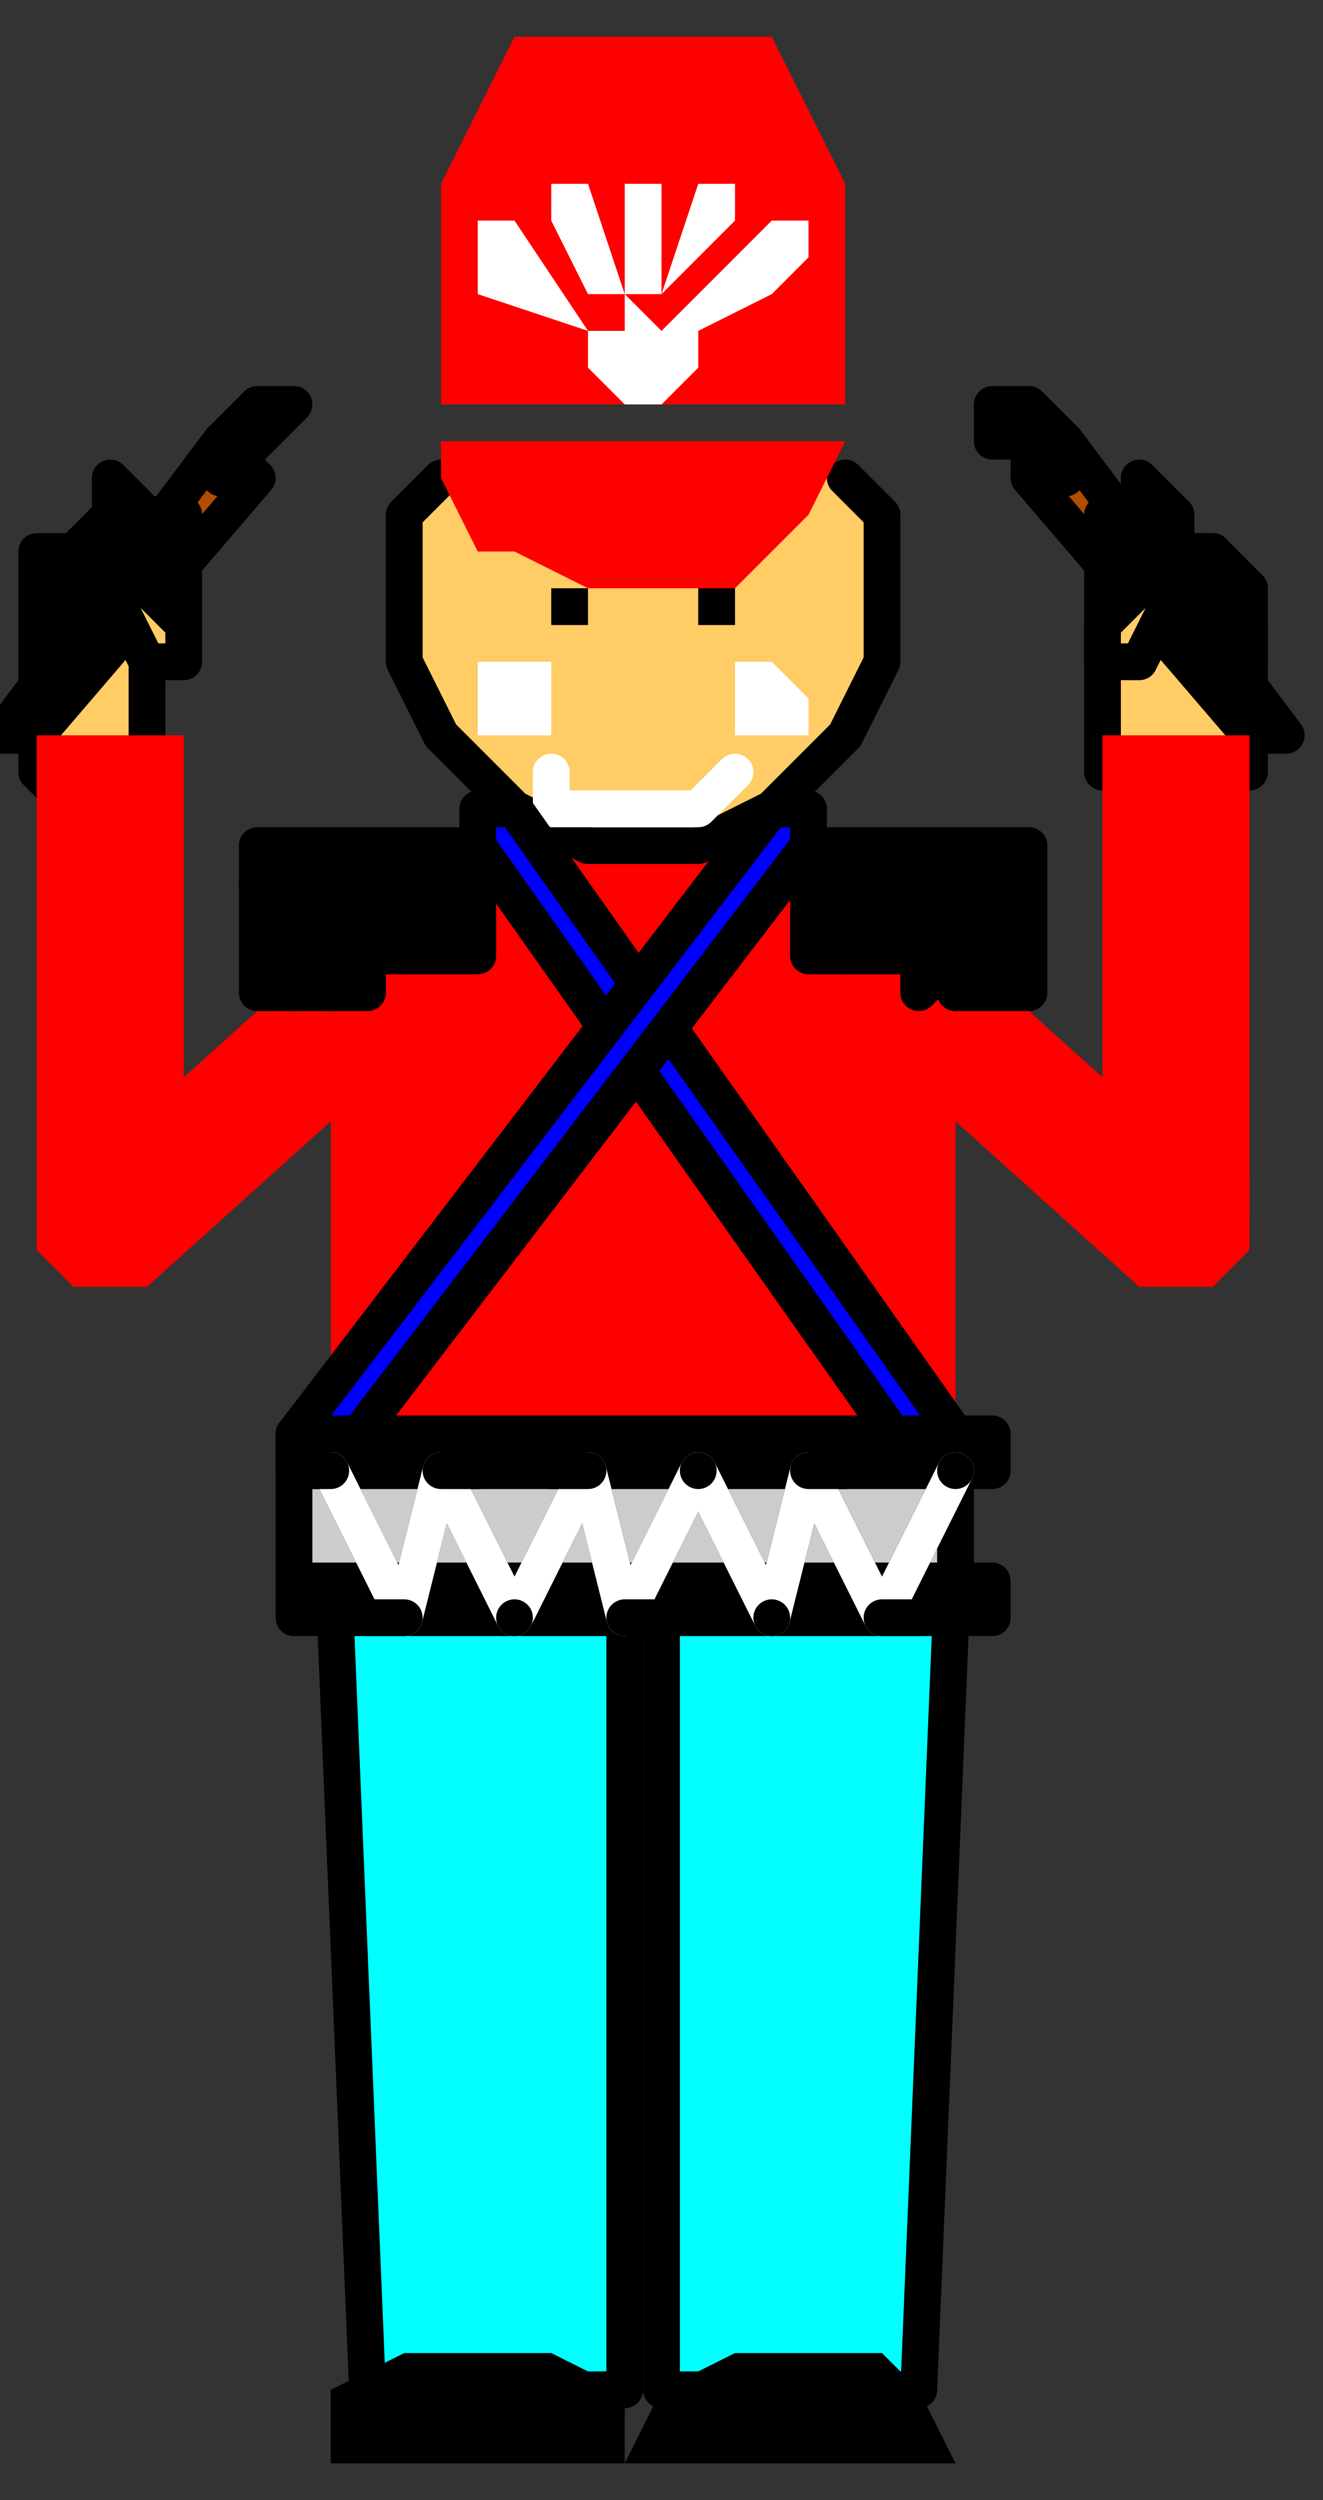
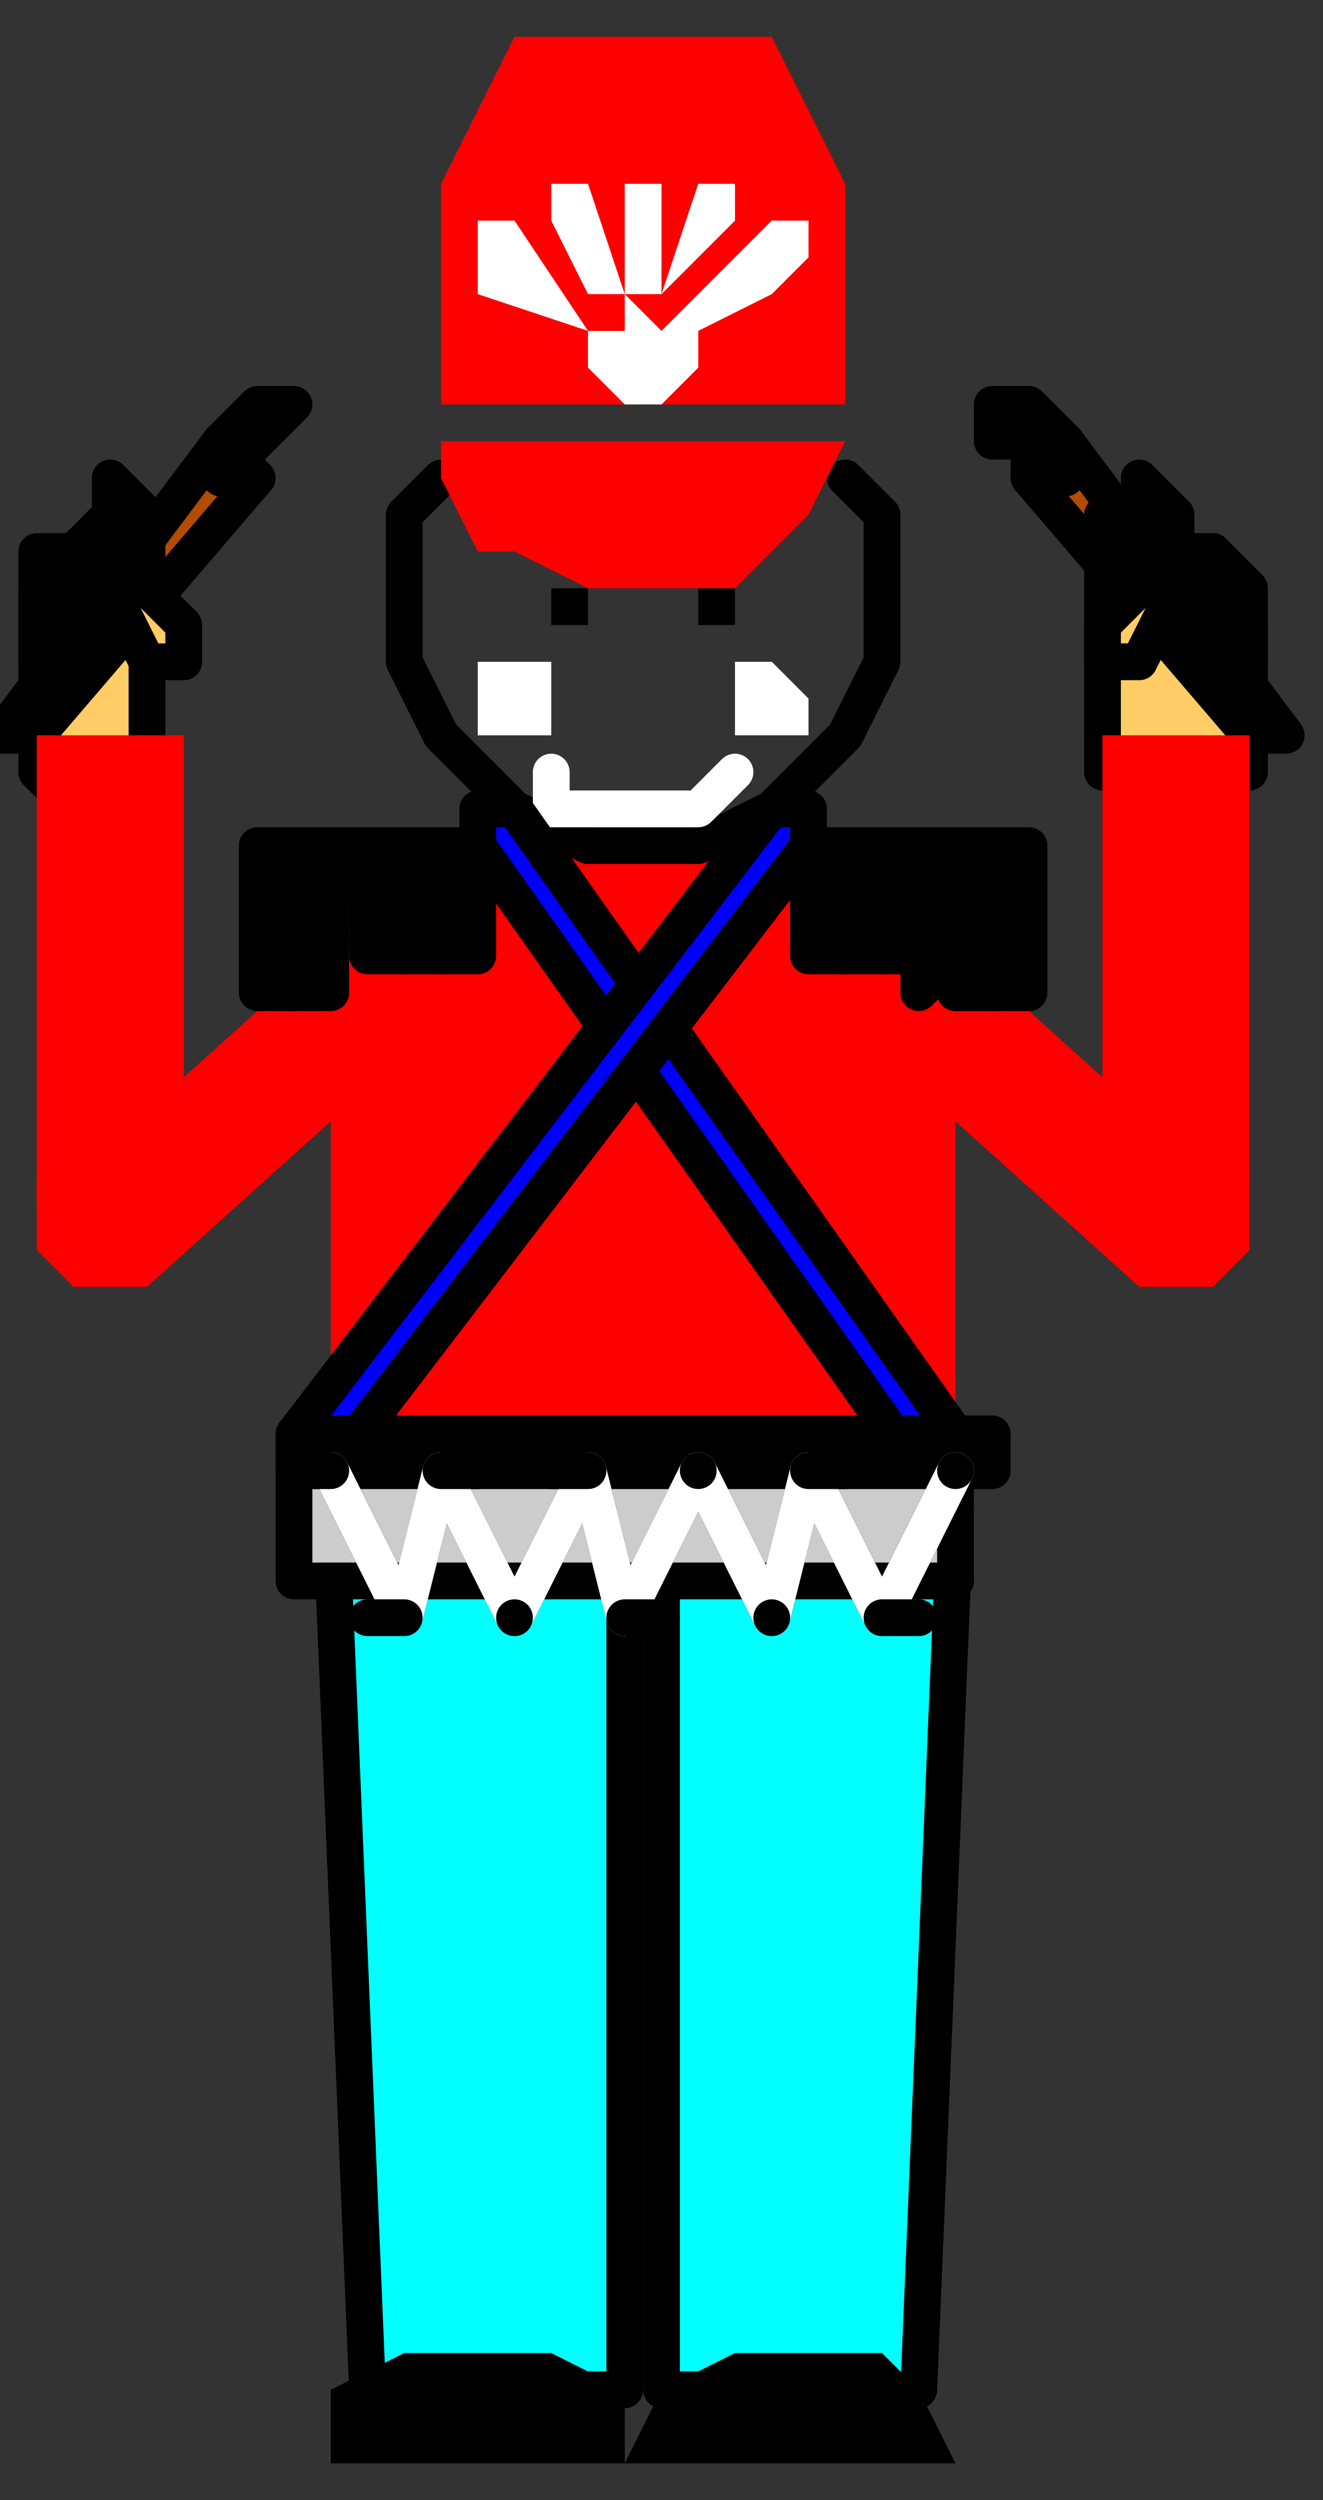
<svg xmlns="http://www.w3.org/2000/svg" xmlns:ns1="http://sodipodi.sourceforge.net/DTD/sodipodi-0.dtd" xmlns:ns2="http://www.inkscape.org/namespaces/inkscape" version="1.0" width="9.525mm" height="17.992mm" id="svg163" ns1:docname="PRESN028.WMF">
  <rect width="100%" height="100%" fill="#333333" stroke="none" />
  <ns1:namedview pagecolor="#ffffff" bordercolor="#666666" borderopacity="1" objecttolerance="10" gridtolerance="10" guidetolerance="10" ns2:pageopacity="0" ns2:pageshadow="2" ns2:window-width="640" ns2:window-height="480" id="namedview165" />
  <defs id="defs3">
    <pattern id="WMFhbasepattern" patternUnits="userSpaceOnUse" width="6" height="6" x="0" y="0" />
  </defs>
-   <path style="fill:none;stroke:none;" d="  M 0,0   L 35,0   L 35,67   L 0,67   z " id="path5" />
  <path style="fill:#ffcc65;fill-rule:evenodd;fill-opacity:1;stroke:#000000;stroke-width:1px;stroke-linecap:round;stroke-linejoin:round;stroke-miterlimit:4;stroke-dasharray:none;stroke-opacity:1;" d="  M 32,22   L 31,22   L 31,21   L 30,21   L 30,21   L 30,17   L 31,16   L 31,15   L 32,15   L 32,15   L 32,15   L 33,15   L 33,16   L 34,17   L 34,17   L 34,21   L 33,21   L 33,22   L 32,22   L 32,22   L 32,22  z " id="path7" />
  <path style="fill:#b24c00;fill-rule:evenodd;fill-opacity:1;stroke:#000000;stroke-width:1px;stroke-linecap:round;stroke-linejoin:round;stroke-miterlimit:4;stroke-dasharray:none;stroke-opacity:1;" d="  M 34,20   L 28,13   L 29,12   L 35,20   L 34,20  z " id="path9" />
  <path style="fill:#b24c00;fill-rule:evenodd;fill-opacity:1;stroke:#000000;stroke-width:1px;stroke-linecap:round;stroke-linejoin:round;stroke-miterlimit:4;stroke-dasharray:none;stroke-opacity:1;" d="  M 29,13   L 28,13   L 28,12   L 28,12   L 28,12   L 27,12   L 27,11   L 27,11   L 27,11   L 27,11   L 28,11   L 28,11   L 28,11   L 29,12   L 29,12   L 29,13  z " id="path11" />
  <path style="fill:#ffcc65;fill-rule:evenodd;fill-opacity:1;stroke:#000000;stroke-width:1px;stroke-linecap:round;stroke-linejoin:round;stroke-miterlimit:4;stroke-dasharray:none;stroke-opacity:1;" d="  M 33,18   L 33,18   L 33,18   L 33,18   L 33,18   L 33,16   L 33,16   L 33,15   L 33,15   L 33,15   L 33,15   L 33,15   L 34,16   L 34,16   L 34,16   L 34,18   L 34,18   L 33,18   L 33,18   L 33,18   L 33,18  z " id="path13" />
  <path style="fill:#ffcc65;fill-rule:evenodd;fill-opacity:1;stroke:#000000;stroke-width:1px;stroke-linecap:round;stroke-linejoin:round;stroke-miterlimit:4;stroke-dasharray:none;stroke-opacity:1;" d="  M 32,17   L 32,17   L 32,17   L 32,17   L 32,17   L 32,15   L 32,15   L 32,15   L 32,14   L 32,14   L 32,14   L 32,15   L 33,15   L 33,15   L 33,15   L 33,17   L 33,17   L 32,17   L 32,17   L 32,17   L 32,17  z " id="path15" />
  <path style="fill:#ffcc65;fill-rule:evenodd;fill-opacity:1;stroke:#000000;stroke-width:1px;stroke-linecap:round;stroke-linejoin:round;stroke-miterlimit:4;stroke-dasharray:none;stroke-opacity:1;" d="  M 31,16   L 31,16   L 31,16   L 31,16   L 31,16   L 31,14   L 31,14   L 31,14   L 31,13   L 31,13   L 31,13   L 32,14   L 32,14   L 32,14   L 32,14   L 32,16   L 32,16   L 32,16   L 31,16   L 31,16   L 31,16  z " id="path17" />
  <path style="fill:#ffcc65;fill-rule:evenodd;fill-opacity:1;stroke:#000000;stroke-width:1px;stroke-linecap:round;stroke-linejoin:round;stroke-miterlimit:4;stroke-dasharray:none;stroke-opacity:1;" d="  M 31,17   L 30,17   L 30,16   L 30,16   L 30,16   L 30,14   L 30,14   L 30,14   L 31,14   L 31,14   L 31,14   L 31,14   L 31,14   L 31,14   L 31,14   L 31,16   L 31,16   L 31,17   L 31,17   L 31,17   L 31,17  z " id="path19" />
  <path style="fill:#ffcc65;fill-rule:evenodd;fill-opacity:1;stroke:#000000;stroke-width:1px;stroke-linecap:round;stroke-linejoin:round;stroke-miterlimit:4;stroke-dasharray:none;stroke-opacity:1;" d="  M 30,18   L 30,18   L 30,18   L 30,17   L 30,17   L 31,16   L 31,16   L 31,16   L 31,16   L 31,16   L 31,16   L 32,16   L 32,16   L 32,16   L 32,16   L 31,18   L 31,18   L 30,18   L 30,18   L 30,18   L 30,18  z " id="path21" />
  <path style="fill:#ffcc65;fill-rule:evenodd;fill-opacity:1;stroke:#000000;stroke-width:1px;stroke-linecap:round;stroke-linejoin:round;stroke-miterlimit:4;stroke-dasharray:none;stroke-opacity:1;" d="  M 3,22   L 4,22   L 4,21   L 4,21   L 4,21   L 4,17   L 4,16   L 4,15   L 3,15   L 3,15   L 3,15   L 2,15   L 1,16   L 1,17   L 1,17   L 1,21   L 1,21   L 2,22   L 3,22   L 3,22   L 3,22  z " id="path23" />
  <path style="fill:#b24c00;fill-rule:evenodd;fill-opacity:1;stroke:#000000;stroke-width:1px;stroke-linecap:round;stroke-linejoin:round;stroke-miterlimit:4;stroke-dasharray:none;stroke-opacity:1;" d="  M 1,20   L 7,13   L 6,12   L 0,20   L 1,20  z " id="path25" />
  <path style="fill:#b24c00;fill-rule:evenodd;fill-opacity:1;stroke:#000000;stroke-width:1px;stroke-linecap:round;stroke-linejoin:round;stroke-miterlimit:4;stroke-dasharray:none;stroke-opacity:1;" d="  M 6,13   L 6,13   L 7,12   L 7,12   L 7,12   L 7,12   L 8,11   L 8,11   L 8,11   L 7,11   L 7,11   L 7,11   L 7,11   L 6,12   L 6,12   L 6,13  z " id="path27" />
  <path style="fill:#ffcc65;fill-rule:evenodd;fill-opacity:1;stroke:#000000;stroke-width:1px;stroke-linecap:round;stroke-linejoin:round;stroke-miterlimit:4;stroke-dasharray:none;stroke-opacity:1;" d="  M 2,18   L 2,18   L 2,18   L 2,18   L 2,18   L 2,16   L 2,16   L 2,15   L 2,15   L 2,15   L 2,15   L 1,15   L 1,16   L 1,16   L 1,16   L 1,18   L 1,18   L 1,18   L 2,18   L 2,18   L 2,18  z " id="path29" />
  <path style="fill:#ffcc65;fill-rule:evenodd;fill-opacity:1;stroke:#000000;stroke-width:1px;stroke-linecap:round;stroke-linejoin:round;stroke-miterlimit:4;stroke-dasharray:none;stroke-opacity:1;" d="  M 3,17   L 3,17   L 3,17   L 3,17   L 3,17   L 3,15   L 3,15   L 3,15   L 3,14   L 3,14   L 3,14   L 2,15   L 2,15   L 2,15   L 2,15   L 2,17   L 2,17   L 2,17   L 3,17   L 3,17   L 3,17  z " id="path31" />
  <path style="fill:#ffcc65;fill-rule:evenodd;fill-opacity:1;stroke:#000000;stroke-width:1px;stroke-linecap:round;stroke-linejoin:round;stroke-miterlimit:4;stroke-dasharray:none;stroke-opacity:1;" d="  M 3,16   L 4,16   L 4,16   L 4,16   L 4,16   L 4,14   L 4,14   L 4,14   L 3,13   L 3,13   L 3,13   L 3,14   L 3,14   L 3,14   L 3,14   L 3,16   L 3,16   L 3,16   L 3,16   L 3,16   L 3,16  z " id="path33" />
-   <path style="fill:#ffcc65;fill-rule:evenodd;fill-opacity:1;stroke:#000000;stroke-width:1px;stroke-linecap:round;stroke-linejoin:round;stroke-miterlimit:4;stroke-dasharray:none;stroke-opacity:1;" d="  M 4,17   L 5,17   L 5,16   L 5,16   L 5,16   L 5,14   L 5,14   L 5,14   L 4,14   L 4,14   L 4,14   L 4,14   L 4,14   L 4,14   L 4,14   L 4,16   L 4,16   L 4,17   L 4,17   L 4,17   L 4,17  z " id="path35" />
  <path style="fill:#ffcc65;fill-rule:evenodd;fill-opacity:1;stroke:#000000;stroke-width:1px;stroke-linecap:round;stroke-linejoin:round;stroke-miterlimit:4;stroke-dasharray:none;stroke-opacity:1;" d="  M 5,18   L 5,18   L 5,18   L 5,17   L 5,17   L 4,16   L 4,16   L 4,16   L 3,16   L 3,16   L 3,16   L 3,16   L 3,16   L 3,16   L 3,16   L 4,18   L 4,18   L 4,18   L 5,18   L 5,18   L 5,18  z " id="path37" />
  <path style="fill:#ff0000;fill-rule:evenodd;fill-opacity:1;stroke:none;" d="  M 30,33   L 30,20   L 34,20   L 34,33   L 30,33  z " id="path39" />
  <path style="fill:#ff0000;fill-rule:evenodd;fill-opacity:1;stroke:none;" d="  M 32,35   L 31,35   L 30,34   L 30,33   L 30,33   L 30,32   L 31,32   L 32,31   L 32,31   L 33,32   L 34,32   L 34,33   L 34,33   L 34,34   L 33,35   L 32,35  z " id="path41" />
  <path style="fill:#ff0000;fill-rule:evenodd;fill-opacity:1;stroke:none;" d="  M 31,35   L 21,26   L 23,23   L 33,32   L 31,35  z " id="path43" />
  <path style="fill:#ff0000;fill-rule:evenodd;fill-opacity:1;stroke:none;" d="  M 12,11   L 12,5   L 13,3   L 14,1   L 16,1   L 16,1   L 19,1   L 21,1   L 22,3   L 23,5   L 23,5   L 23,11   L 12,11  z " id="path45" />
  <path style="fill:#ff0000;fill-rule:evenodd;fill-opacity:1;stroke:none;" d="  M 5,33   L 5,20   L 1,20   L 1,33   L 5,33  z " id="path47" />
  <path style="fill:#ff0000;fill-rule:evenodd;fill-opacity:1;stroke:none;" d="  M 3,35   L 4,35   L 4,34   L 5,33   L 5,33   L 4,32   L 4,32   L 3,31   L 3,31   L 2,32   L 1,32   L 1,33   L 1,33   L 1,34   L 2,35   L 3,35  z " id="path49" />
  <path style="fill:#ff0000;fill-rule:evenodd;fill-opacity:1;stroke:none;" d="  M 4,35   L 14,26   L 12,23   L 2,32   L 4,35  z " id="path51" />
  <path style="fill:#00ffff;fill-rule:evenodd;fill-opacity:1;stroke:#000000;stroke-width:1px;stroke-linecap:round;stroke-linejoin:round;stroke-miterlimit:4;stroke-dasharray:none;stroke-opacity:1;" d="  M 17,65   L 17,41   L 9,41   L 10,65   L 17,65  z " id="path53" />
  <path style="fill:#00ffff;fill-rule:evenodd;fill-opacity:1;stroke:#000000;stroke-width:1px;stroke-linecap:round;stroke-linejoin:round;stroke-miterlimit:4;stroke-dasharray:none;stroke-opacity:1;" d="  M 25,65   L 26,41   L 18,41   L 18,65   L 25,65  z " id="path55" />
  <path style="fill:#ff0000;fill-rule:evenodd;fill-opacity:1;stroke:none;" d="  M 26,41   L 26,27   L 25,25   L 23,23   L 21,23   L 21,23   L 13,23   L 11,23   L 10,25   L 9,27   L 9,27   L 9,41   L 26,41  z " id="path57" />
-   <path style="fill:#ffcc65;fill-rule:evenodd;fill-opacity:1;stroke:none;" d="  M 12,13   L 11,14   L 11,15   L 11,17   L 11,17   L 11,18   L 12,20   L 13,21   L 14,22   L 16,23   L 17,23   L 17,23   L 19,23   L 21,22   L 22,21   L 23,20   L 24,18   L 24,17   L 24,17   L 24,15   L 24,14   L 23,13  z " id="path59" />
  <path style="fill:none;stroke:#000000;stroke-width:1px;stroke-linecap:round;stroke-linejoin:round;stroke-miterlimit:4;stroke-dasharray:none;stroke-opacity:1;" d="  M 12,13   L 11,14   L 11,15   L 11,17   L 11,17   L 11,18   L 12,20   L 13,21   L 14,22   L 16,23   L 17,23   L 17,23   L 19,23   L 21,22   L 22,21   L 23,20   L 24,18   L 24,17   L 24,17   L 24,15   L 24,14   L 23,13  " id="path61" />
  <path style="fill:#ff0000;fill-rule:evenodd;fill-opacity:1;stroke:none;" d="  M 12,12   L 12,13   L 13,15   L 14,15   L 16,16   L 17,16   L 17,16   L 17,16   L 20,16   L 22,14   L 23,12   L 23,12   L 12,12  z " id="path63" />
  <path style="fill:#ffffff;fill-rule:evenodd;fill-opacity:1;stroke:none;" d="  M 17,11   L 18,11   L 19,10   L 19,10   L 19,10   L 19,9   L 18,9   L 17,8   L 17,8   L 17,9   L 16,9   L 16,10   L 16,10   L 16,10   L 17,11   L 17,11  z " id="path65" />
  <path style="fill:#ffffff;fill-rule:evenodd;fill-opacity:1;stroke:none;" d="  M 18,5   L 18,5   L 18,5   L 17,5   L 17,5   L 17,5   L 17,5   L 17,5   L 17,5   L 17,8   L 18,8   L 18,5  z " id="path67" />
  <path style="fill:#ffffff;fill-rule:evenodd;fill-opacity:1;stroke:none;" d="  M 16,5   L 16,5   L 15,5   L 15,5   L 15,5   L 15,5   L 15,6   L 15,6   L 15,6   L 16,8   L 17,8   L 16,5  z " id="path69" />
  <path style="fill:#ffffff;fill-rule:evenodd;fill-opacity:1;stroke:none;" d="  M 14,6   L 14,6   L 13,6   L 13,6   L 13,6   L 13,7   L 13,7   L 13,8   L 13,8   L 16,9   L 16,9   L 14,6  z " id="path71" />
  <path style="fill:#ffffff;fill-rule:evenodd;fill-opacity:1;stroke:none;" d="  M 19,5   L 19,5   L 19,5   L 20,5   L 20,5   L 20,5   L 20,6   L 20,6   L 20,6   L 18,8   L 18,8   L 19,5  z " id="path73" />
  <path style="fill:#ffffff;fill-rule:evenodd;fill-opacity:1;stroke:none;" d="  M 21,6   L 21,6   L 21,6   L 22,6   L 22,6   L 22,7   L 22,7   L 21,8   L 21,8   L 19,9   L 18,9   L 21,6  z " id="path75" />
  <path style="fill:none;stroke:#ffffff;stroke-width:1px;stroke-linecap:round;stroke-linejoin:round;stroke-miterlimit:4;stroke-dasharray:none;stroke-opacity:1;" d="  M 15,21   L 15,22   L 16,22   L 17,22   L 17,22   L 19,22   L 19,22   L 20,21  " id="path77" />
  <path style="fill:#ffffff;fill-rule:evenodd;fill-opacity:1;stroke:none;" d="  M 14,20   L 15,20   L 15,20   L 15,19   L 15,19   L 15,19   L 15,18   L 14,18   L 14,18   L 13,18   L 13,19   L 13,19   L 13,19   L 13,20   L 13,20   L 14,20  z " id="path79" />
  <path style="fill:#000000;fill-rule:evenodd;fill-opacity:1;stroke:none;" d="  M 16,17   L 16,17   L 16,17   L 16,17   L 16,17   L 16,17   L 16,16   L 16,16   L 16,16   L 15,16   L 15,17   L 15,17   L 15,17   L 15,17   L 15,17   L 16,17  z " id="path81" />
  <path style="fill:#000000;fill-rule:evenodd;fill-opacity:1;stroke:none;" d="  M 19,17   L 19,17   L 19,17   L 19,17   L 19,17   L 19,17   L 19,16   L 19,16   L 19,16   L 20,16   L 20,17   L 20,17   L 20,17   L 20,17   L 20,17   L 19,17  z " id="path83" />
  <path style="fill:#ffffff;fill-rule:evenodd;fill-opacity:1;stroke:none;" d="  M 21,20   L 21,20   L 22,20   L 22,19   L 22,19   L 22,19   L 21,18   L 21,18   L 21,18   L 20,18   L 20,19   L 20,19   L 20,19   L 20,20   L 20,20   L 21,20  z " id="path85" />
  <path style="fill:#ff9900;fill-rule:evenodd;fill-opacity:1;stroke:#000000;stroke-width:1px;stroke-linecap:round;stroke-linejoin:round;stroke-miterlimit:4;stroke-dasharray:none;stroke-opacity:1;" d="  M 13,24   L 13,24   L 13,23   L 13,23   L 13,23   L 13,23   L 7,23   L 7,23   L 7,23   L 7,24   L 7,24   L 7,24   L 13,24  z " id="path87" />
  <path style="fill:#ff9900;fill-rule:evenodd;fill-opacity:1;stroke:#000000;stroke-width:1px;stroke-linecap:round;stroke-linejoin:round;stroke-miterlimit:4;stroke-dasharray:none;stroke-opacity:1;" d="  M 7,24   L 7,27   L 7,27   L 7,27   L 7,27   L 7,27   L 7,27   L 8,27   L 8,27   L 8,27   L 8,27   L 8,24   L 7,24  z " id="path89" />
  <path style="fill:#ff9900;fill-rule:evenodd;fill-opacity:1;stroke:#000000;stroke-width:1px;stroke-linecap:round;stroke-linejoin:round;stroke-miterlimit:4;stroke-dasharray:none;stroke-opacity:1;" d="  M 8,24   L 8,27   L 8,27   L 8,27   L 8,27   L 8,27   L 8,27   L 8,27   L 8,27   L 8,27   L 8,27   L 8,24   L 8,24  z " id="path91" />
  <path style="fill:#ff9900;fill-rule:evenodd;fill-opacity:1;stroke:#000000;stroke-width:1px;stroke-linecap:round;stroke-linejoin:round;stroke-miterlimit:4;stroke-dasharray:none;stroke-opacity:1;" d="  M 8,24   L 8,26   L 8,27   L 9,27   L 9,27   L 9,27   L 9,27   L 9,27   L 9,27   L 9,26   L 9,26   L 9,24   L 8,24  z " id="path93" />
-   <path style="fill:#ff9900;fill-rule:evenodd;fill-opacity:1;stroke:#000000;stroke-width:1px;stroke-linecap:round;stroke-linejoin:round;stroke-miterlimit:4;stroke-dasharray:none;stroke-opacity:1;" d="  M 9,24   L 9,26   L 9,26   L 9,27   L 10,27   L 10,27   L 10,27   L 10,27   L 10,26   L 10,26   L 10,26   L 10,24   L 9,24  z " id="path95" />
  <path style="fill:#ff9900;fill-rule:evenodd;fill-opacity:1;stroke:#000000;stroke-width:1px;stroke-linecap:round;stroke-linejoin:round;stroke-miterlimit:4;stroke-dasharray:none;stroke-opacity:1;" d="  M 10,24   L 10,26   L 10,26   L 10,26   L 10,26   L 10,26   L 10,26   L 10,26   L 11,26   L 11,26   L 11,26   L 11,24   L 10,24  z " id="path97" />
  <path style="fill:#ff9900;fill-rule:evenodd;fill-opacity:1;stroke:#000000;stroke-width:1px;stroke-linecap:round;stroke-linejoin:round;stroke-miterlimit:4;stroke-dasharray:none;stroke-opacity:1;" d="  M 11,24   L 11,26   L 11,26   L 11,26   L 11,26   L 11,26   L 11,26   L 11,26   L 11,26   L 11,26   L 11,26   L 11,24   L 11,24  z " id="path99" />
  <path style="fill:#ff9900;fill-rule:evenodd;fill-opacity:1;stroke:#000000;stroke-width:1px;stroke-linecap:round;stroke-linejoin:round;stroke-miterlimit:4;stroke-dasharray:none;stroke-opacity:1;" d="  M 11,24   L 11,25   L 11,26   L 11,26   L 12,26   L 12,26   L 12,26   L 12,26   L 12,26   L 12,25   L 12,25   L 12,24   L 11,24  z " id="path101" />
  <path style="fill:#ff9900;fill-rule:evenodd;fill-opacity:1;stroke:#000000;stroke-width:1px;stroke-linecap:round;stroke-linejoin:round;stroke-miterlimit:4;stroke-dasharray:none;stroke-opacity:1;" d="  M 12,24   L 12,25   L 12,25   L 12,26   L 12,26   L 12,26   L 12,26   L 13,26   L 13,25   L 13,25   L 13,25   L 13,24   L 12,24  z " id="path103" />
  <path style="fill:#ff9900;fill-rule:evenodd;fill-opacity:1;stroke:#000000;stroke-width:1px;stroke-linecap:round;stroke-linejoin:round;stroke-miterlimit:4;stroke-dasharray:none;stroke-opacity:1;" d="  M 22,24   L 22,24   L 22,23   L 22,23   L 22,23   L 22,23   L 28,23   L 28,23   L 28,23   L 28,24   L 28,24   L 28,24   L 22,24  z " id="path105" />
  <path style="fill:#ff9900;fill-rule:evenodd;fill-opacity:1;stroke:#000000;stroke-width:1px;stroke-linecap:round;stroke-linejoin:round;stroke-miterlimit:4;stroke-dasharray:none;stroke-opacity:1;" d="  M 28,24   L 28,27   L 28,27   L 28,27   L 27,27   L 27,27   L 27,27   L 27,27   L 27,27   L 27,27   L 27,27   L 27,24   L 28,24  z " id="path107" />
  <path style="fill:#ff9900;fill-rule:evenodd;fill-opacity:1;stroke:#000000;stroke-width:1px;stroke-linecap:round;stroke-linejoin:round;stroke-miterlimit:4;stroke-dasharray:none;stroke-opacity:1;" d="  M 27,24   L 27,27   L 27,27   L 27,27   L 27,27   L 27,27   L 27,27   L 27,27   L 26,27   L 26,27   L 26,27   L 26,24   L 27,24  z " id="path109" />
  <path style="fill:#ff9900;fill-rule:evenodd;fill-opacity:1;stroke:#000000;stroke-width:1px;stroke-linecap:round;stroke-linejoin:round;stroke-miterlimit:4;stroke-dasharray:none;stroke-opacity:1;" d="  M 26,24   L 26,26   L 26,27   L 26,27   L 26,27   L 26,27   L 26,27   L 26,27   L 26,27   L 26,26   L 26,26   L 26,24   L 26,24  z " id="path111" />
  <path style="fill:#ff9900;fill-rule:evenodd;fill-opacity:1;stroke:#000000;stroke-width:1px;stroke-linecap:round;stroke-linejoin:round;stroke-miterlimit:4;stroke-dasharray:none;stroke-opacity:1;" d="  M 26,24   L 26,26   L 26,26   L 25,27   L 25,27   L 25,27   L 25,27   L 25,27   L 25,26   L 25,26   L 25,26   L 25,24   L 26,24  z " id="path113" />
  <path style="fill:#ff9900;fill-rule:evenodd;fill-opacity:1;stroke:#000000;stroke-width:1px;stroke-linecap:round;stroke-linejoin:round;stroke-miterlimit:4;stroke-dasharray:none;stroke-opacity:1;" d="  M 25,24   L 25,26   L 25,26   L 25,26   L 25,26   L 25,26   L 25,26   L 24,26   L 24,26   L 24,26   L 24,26   L 24,24   L 25,24  z " id="path115" />
  <path style="fill:#ff9900;fill-rule:evenodd;fill-opacity:1;stroke:#000000;stroke-width:1px;stroke-linecap:round;stroke-linejoin:round;stroke-miterlimit:4;stroke-dasharray:none;stroke-opacity:1;" d="  M 24,24   L 24,26   L 24,26   L 24,26   L 24,26   L 24,26   L 24,26   L 24,26   L 23,26   L 23,26   L 23,26   L 23,24   L 24,24  z " id="path117" />
  <path style="fill:#ff9900;fill-rule:evenodd;fill-opacity:1;stroke:#000000;stroke-width:1px;stroke-linecap:round;stroke-linejoin:round;stroke-miterlimit:4;stroke-dasharray:none;stroke-opacity:1;" d="  M 23,24   L 23,25   L 23,26   L 23,26   L 23,26   L 23,26   L 23,26   L 23,26   L 23,26   L 23,25   L 23,25   L 23,24   L 23,24  z " id="path119" />
  <path style="fill:#ff9900;fill-rule:evenodd;fill-opacity:1;stroke:#000000;stroke-width:1px;stroke-linecap:round;stroke-linejoin:round;stroke-miterlimit:4;stroke-dasharray:none;stroke-opacity:1;" d="  M 23,24   L 23,25   L 23,25   L 23,26   L 22,26   L 22,26   L 22,26   L 22,26   L 22,25   L 22,25   L 22,25   L 22,24   L 23,24  z " id="path121" />
  <path style="fill:#0000ff;fill-rule:evenodd;fill-opacity:1;stroke:#000000;stroke-width:1px;stroke-linecap:round;stroke-linejoin:round;stroke-miterlimit:4;stroke-dasharray:none;stroke-opacity:1;" d="  M 26,40   L 26,40   L 26,40   L 26,39   L 26,39   L 14,22   L 14,22   L 13,22   L 13,22   L 13,22   L 13,22   L 13,22   L 13,23   L 13,23   L 13,23   L 25,40   L 25,40   L 26,40   L 26,40   L 26,40   L 26,40  z " id="path123" />
  <path style="fill:#0000ff;fill-rule:evenodd;fill-opacity:1;stroke:#000000;stroke-width:1px;stroke-linecap:round;stroke-linejoin:round;stroke-miterlimit:4;stroke-dasharray:none;stroke-opacity:1;" d="  M 8,40   L 8,40   L 8,40   L 8,39   L 8,39   L 21,22   L 21,22   L 21,22   L 22,22   L 22,22   L 22,22   L 22,22   L 22,23   L 22,23   L 22,23   L 9,40   L 9,40   L 9,40   L 8,40   L 8,40   L 8,40  z " id="path125" />
  <path style="fill:#9900ff;fill-rule:evenodd;fill-opacity:1;stroke:#000000;stroke-width:1px;stroke-linecap:round;stroke-linejoin:round;stroke-miterlimit:4;stroke-dasharray:none;stroke-opacity:1;" d="  M 27,40   L 27,39   L 8,39   L 8,40   L 27,40  z " id="path127" />
-   <path style="fill:#9900ff;fill-rule:evenodd;fill-opacity:1;stroke:#000000;stroke-width:1px;stroke-linecap:round;stroke-linejoin:round;stroke-miterlimit:4;stroke-dasharray:none;stroke-opacity:1;" d="  M 27,44   L 27,43   L 8,43   L 8,44   L 27,44  z " id="path129" />
  <path style="fill:#cccccc;fill-rule:evenodd;fill-opacity:1;stroke:#000000;stroke-width:1px;stroke-linecap:round;stroke-linejoin:round;stroke-miterlimit:4;stroke-dasharray:none;stroke-opacity:1;" d="  M 26,43   L 26,40   L 8,40   L 8,43   L 26,43  z " id="path131" />
  <path style="fill:none;stroke:#000000;stroke-width:1px;stroke-linecap:round;stroke-linejoin:round;stroke-miterlimit:4;stroke-dasharray:none;stroke-opacity:1;" d="  M 26,40   L 24,44   L 22,40   L 21,44   L 19,40   L 17,44   L 16,40   L 14,44   L 12,40   L 11,44   L 9,40  " id="path133" />
  <path style="fill:none;stroke:#ffffff;stroke-width:1px;stroke-linecap:round;stroke-linejoin:round;stroke-miterlimit:4;stroke-dasharray:none;stroke-opacity:1;" d="  M 26,40   L 24,44   L 22,40   L 21,44   L 19,40   L 17,44   L 16,40   L 14,44   L 12,40   L 11,44   L 9,40  " id="path135" />
  <path style="fill:#ffffff;fill-rule:evenodd;fill-opacity:1;stroke:#000000;stroke-width:1px;stroke-linecap:round;stroke-linejoin:round;stroke-miterlimit:4;stroke-dasharray:none;stroke-opacity:1;" d="  M 9,40   L 9,40   L 9,40   L 9,40   L 9,40   L 9,40   L 9,40   L 9,40   L 9,40   L 9,40   L 9,40   L 8,40   L 8,40   L 9,40   L 9,40   L 9,40  z " id="path137" />
  <path style="fill:#ffffff;fill-rule:evenodd;fill-opacity:1;stroke:#000000;stroke-width:1px;stroke-linecap:round;stroke-linejoin:round;stroke-miterlimit:4;stroke-dasharray:none;stroke-opacity:1;" d="  M 12,40   L 12,40   L 13,40   L 13,40   L 13,40   L 13,40   L 12,40   L 12,40   L 12,40   L 12,40   L 12,40   L 12,40   L 12,40   L 12,40   L 12,40   L 12,40  z " id="path139" />
  <path style="fill:#ffffff;fill-rule:evenodd;fill-opacity:1;stroke:#000000;stroke-width:1px;stroke-linecap:round;stroke-linejoin:round;stroke-miterlimit:4;stroke-dasharray:none;stroke-opacity:1;" d="  M 16,40   L 16,40   L 16,40   L 16,40   L 16,40   L 16,40   L 16,40   L 16,40   L 16,40   L 15,40   L 15,40   L 15,40   L 15,40   L 15,40   L 15,40   L 16,40  z " id="path141" />
  <path style="fill:#ffffff;fill-rule:evenodd;fill-opacity:1;stroke:#000000;stroke-width:1px;stroke-linecap:round;stroke-linejoin:round;stroke-miterlimit:4;stroke-dasharray:none;stroke-opacity:1;" d="  M 19,40   L 19,40   L 19,40   L 19,40   L 19,40   L 19,40   L 19,40   L 19,40   L 19,40   L 19,40   L 19,40   L 19,40   L 19,40   L 19,40   L 19,40   L 19,40  z " id="path143" />
  <path style="fill:#ffffff;fill-rule:evenodd;fill-opacity:1;stroke:#000000;stroke-width:1px;stroke-linecap:round;stroke-linejoin:round;stroke-miterlimit:4;stroke-dasharray:none;stroke-opacity:1;" d="  M 22,40   L 23,40   L 23,40   L 23,40   L 23,40   L 23,40   L 23,40   L 22,40   L 22,40   L 22,40   L 22,40   L 22,40   L 22,40   L 22,40   L 22,40   L 22,40  z " id="path145" />
  <path style="fill:#ffffff;fill-rule:evenodd;fill-opacity:1;stroke:#000000;stroke-width:1px;stroke-linecap:round;stroke-linejoin:round;stroke-miterlimit:4;stroke-dasharray:none;stroke-opacity:1;" d="  M 26,40   L 26,40   L 26,40   L 26,40   L 26,40   L 26,40   L 26,40   L 26,40   L 26,40   L 26,40   L 26,40   L 26,40   L 26,40   L 26,40   L 26,40   L 26,40  z " id="path147" />
  <path style="fill:#ffffff;fill-rule:evenodd;fill-opacity:1;stroke:#000000;stroke-width:1px;stroke-linecap:round;stroke-linejoin:round;stroke-miterlimit:4;stroke-dasharray:none;stroke-opacity:1;" d="  M 11,44   L 11,44   L 11,44   L 11,44   L 11,44   L 11,44   L 11,44   L 11,44   L 11,44   L 10,44   L 10,44   L 10,44   L 10,44   L 10,44   L 10,44   L 11,44  z " id="path149" />
  <path style="fill:#ffffff;fill-rule:evenodd;fill-opacity:1;stroke:#000000;stroke-width:1px;stroke-linecap:round;stroke-linejoin:round;stroke-miterlimit:4;stroke-dasharray:none;stroke-opacity:1;" d="  M 14,44   L 14,44   L 14,44   L 14,44   L 14,44   L 14,44   L 14,44   L 14,44   L 14,44   L 14,44   L 14,44   L 14,44   L 14,44   L 14,44   L 14,44   L 14,44  z " id="path151" />
  <path style="fill:#ffffff;fill-rule:evenodd;fill-opacity:1;stroke:#000000;stroke-width:1px;stroke-linecap:round;stroke-linejoin:round;stroke-miterlimit:4;stroke-dasharray:none;stroke-opacity:1;" d="  M 17,44   L 18,44   L 18,44   L 18,44   L 18,44   L 18,44   L 18,44   L 17,44   L 17,44   L 17,44   L 17,44   L 17,44   L 17,44   L 17,44   L 17,44   L 17,44  z " id="path153" />
  <path style="fill:#ffffff;fill-rule:evenodd;fill-opacity:1;stroke:#000000;stroke-width:1px;stroke-linecap:round;stroke-linejoin:round;stroke-miterlimit:4;stroke-dasharray:none;stroke-opacity:1;" d="  M 21,44   L 21,44   L 21,44   L 21,44   L 21,44   L 21,44   L 21,44   L 21,44   L 21,44   L 21,44   L 21,44   L 21,44   L 21,44   L 21,44   L 21,44   L 21,44  z " id="path155" />
  <path style="fill:#ffffff;fill-rule:evenodd;fill-opacity:1;stroke:#000000;stroke-width:1px;stroke-linecap:round;stroke-linejoin:round;stroke-miterlimit:4;stroke-dasharray:none;stroke-opacity:1;" d="  M 24,44   L 24,44   L 25,44   L 25,44   L 25,44   L 25,44   L 24,44   L 24,44   L 24,44   L 24,44   L 24,44   L 24,44   L 24,44   L 24,44   L 24,44   L 24,44  z " id="path157" />
  <path style="fill:#000000;fill-rule:evenodd;fill-opacity:1;stroke:none;" d="  M 17,67   L 17,65   L 15,64   L 13,64   L 13,64   L 11,64   L 9,65   L 9,67   L 9,67   L 17,67  z " id="path159" />
  <path style="fill:#000000;fill-rule:evenodd;fill-opacity:1;stroke:none;" d="  M 26,67   L 25,65   L 24,64   L 22,64   L 22,64   L 20,64   L 18,65   L 17,67   L 17,67   L 26,67  z " id="path161" />
</svg>